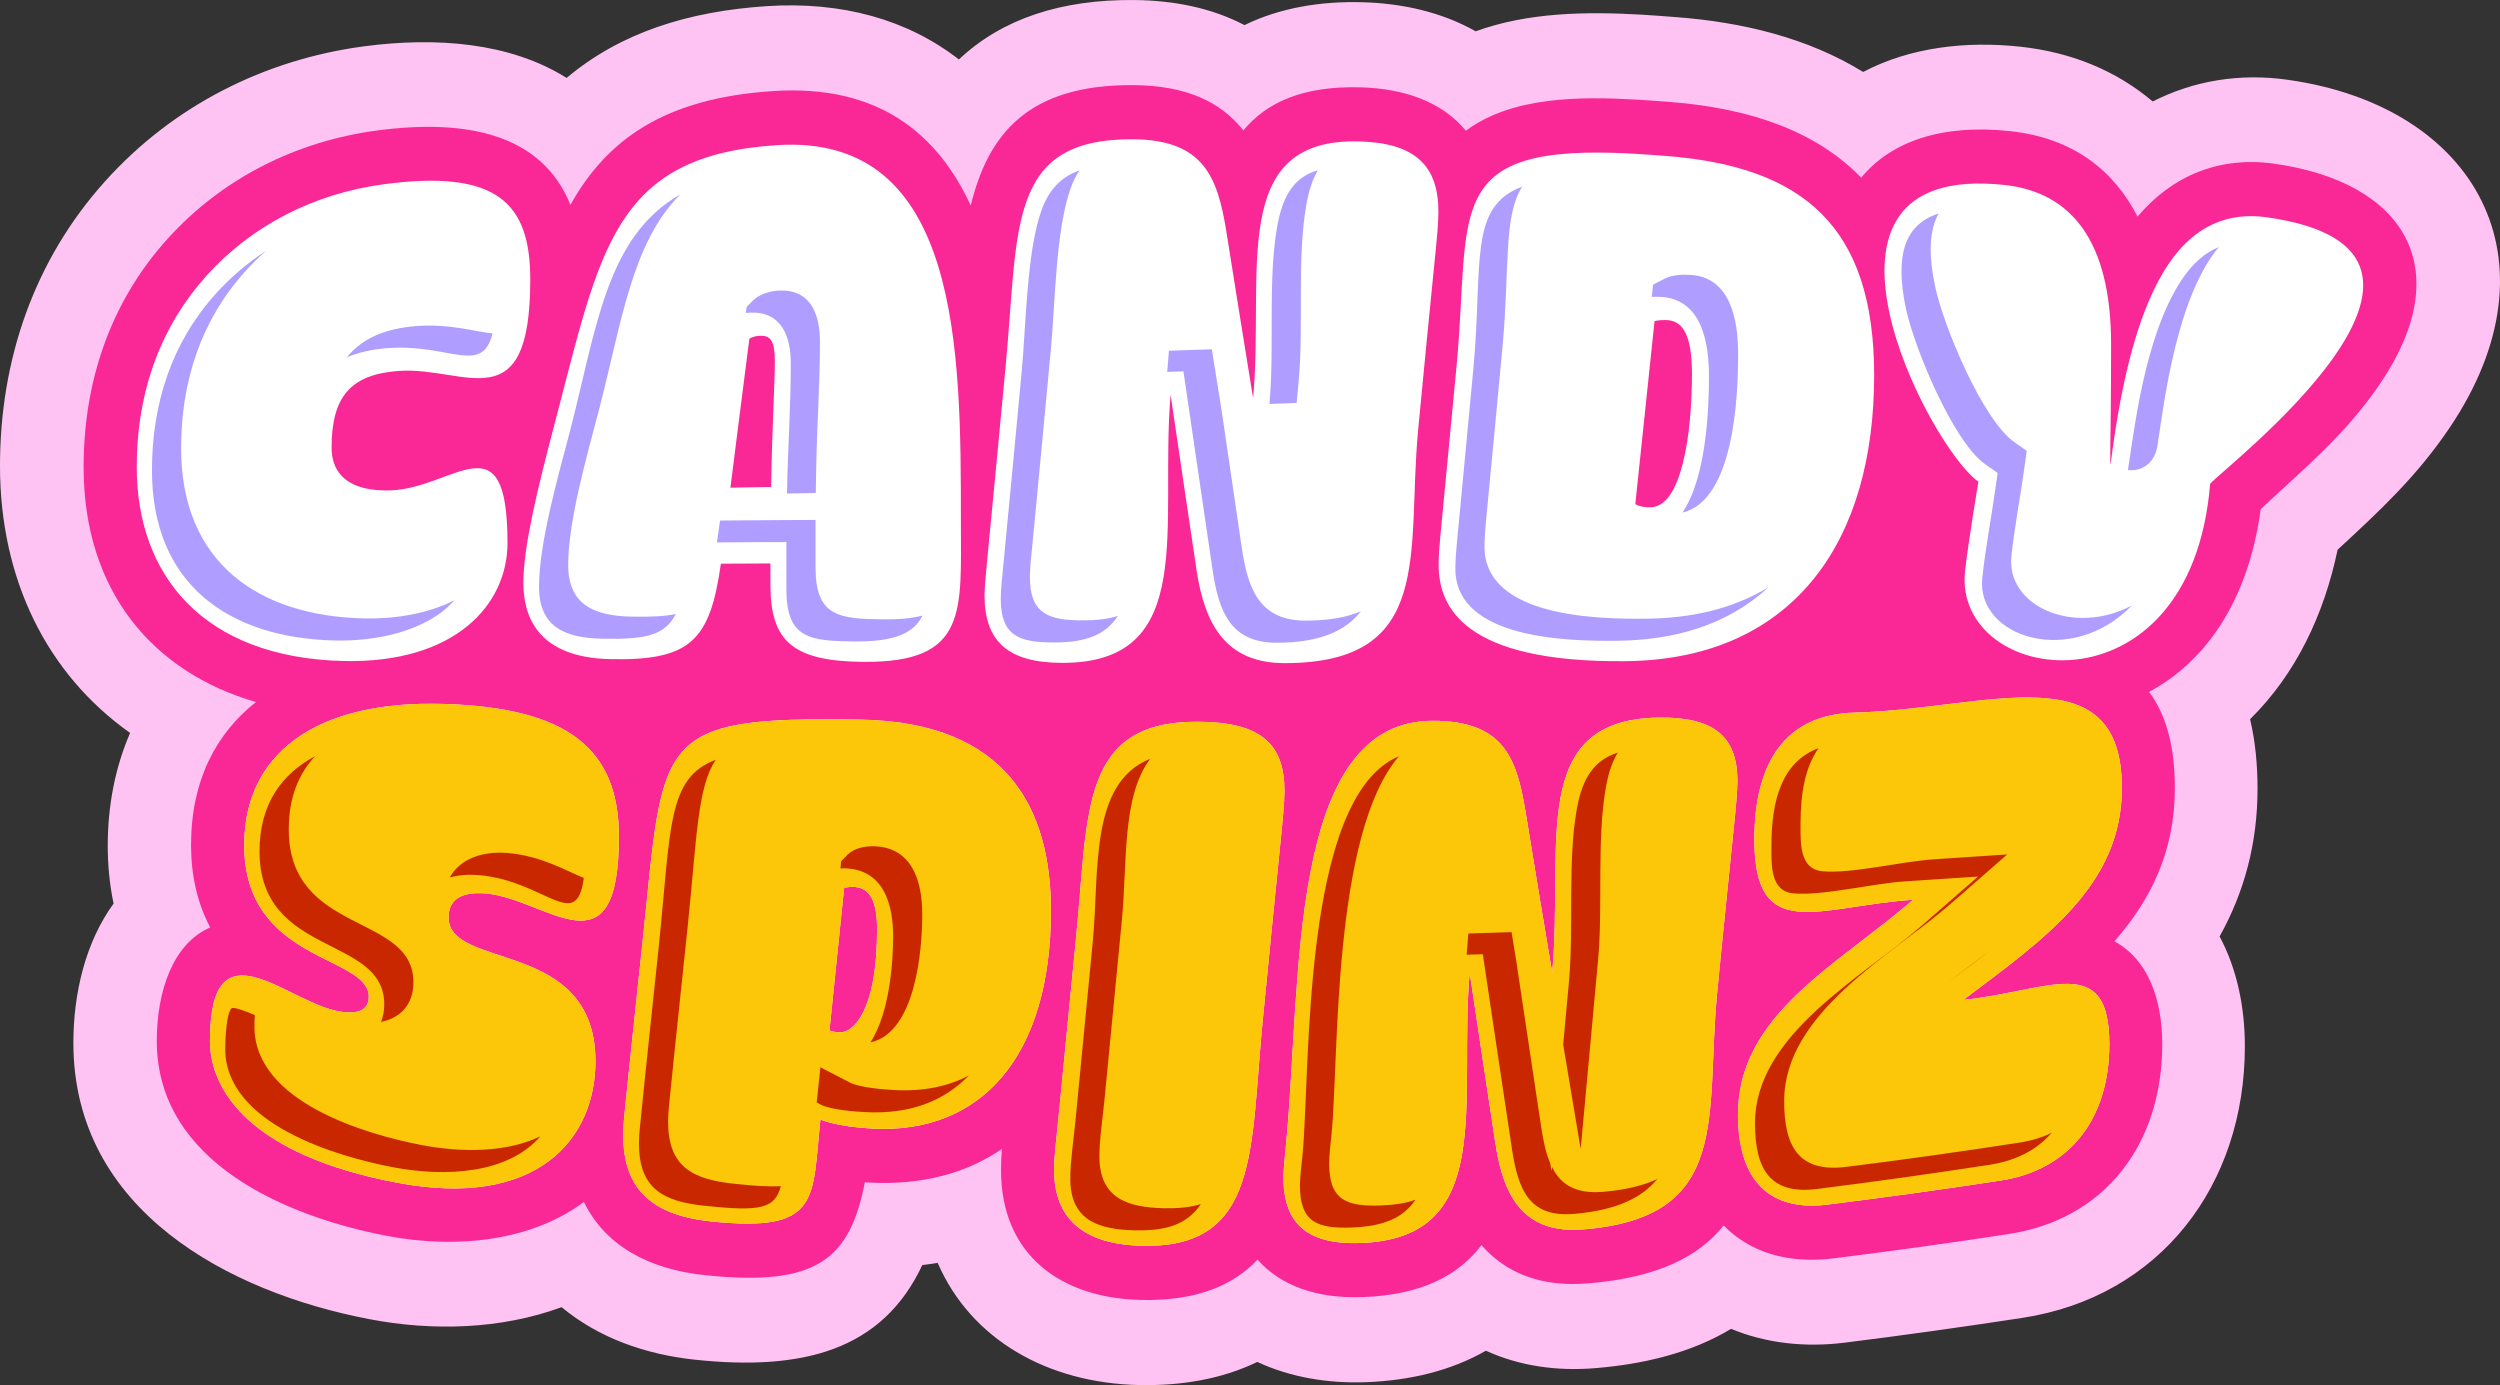
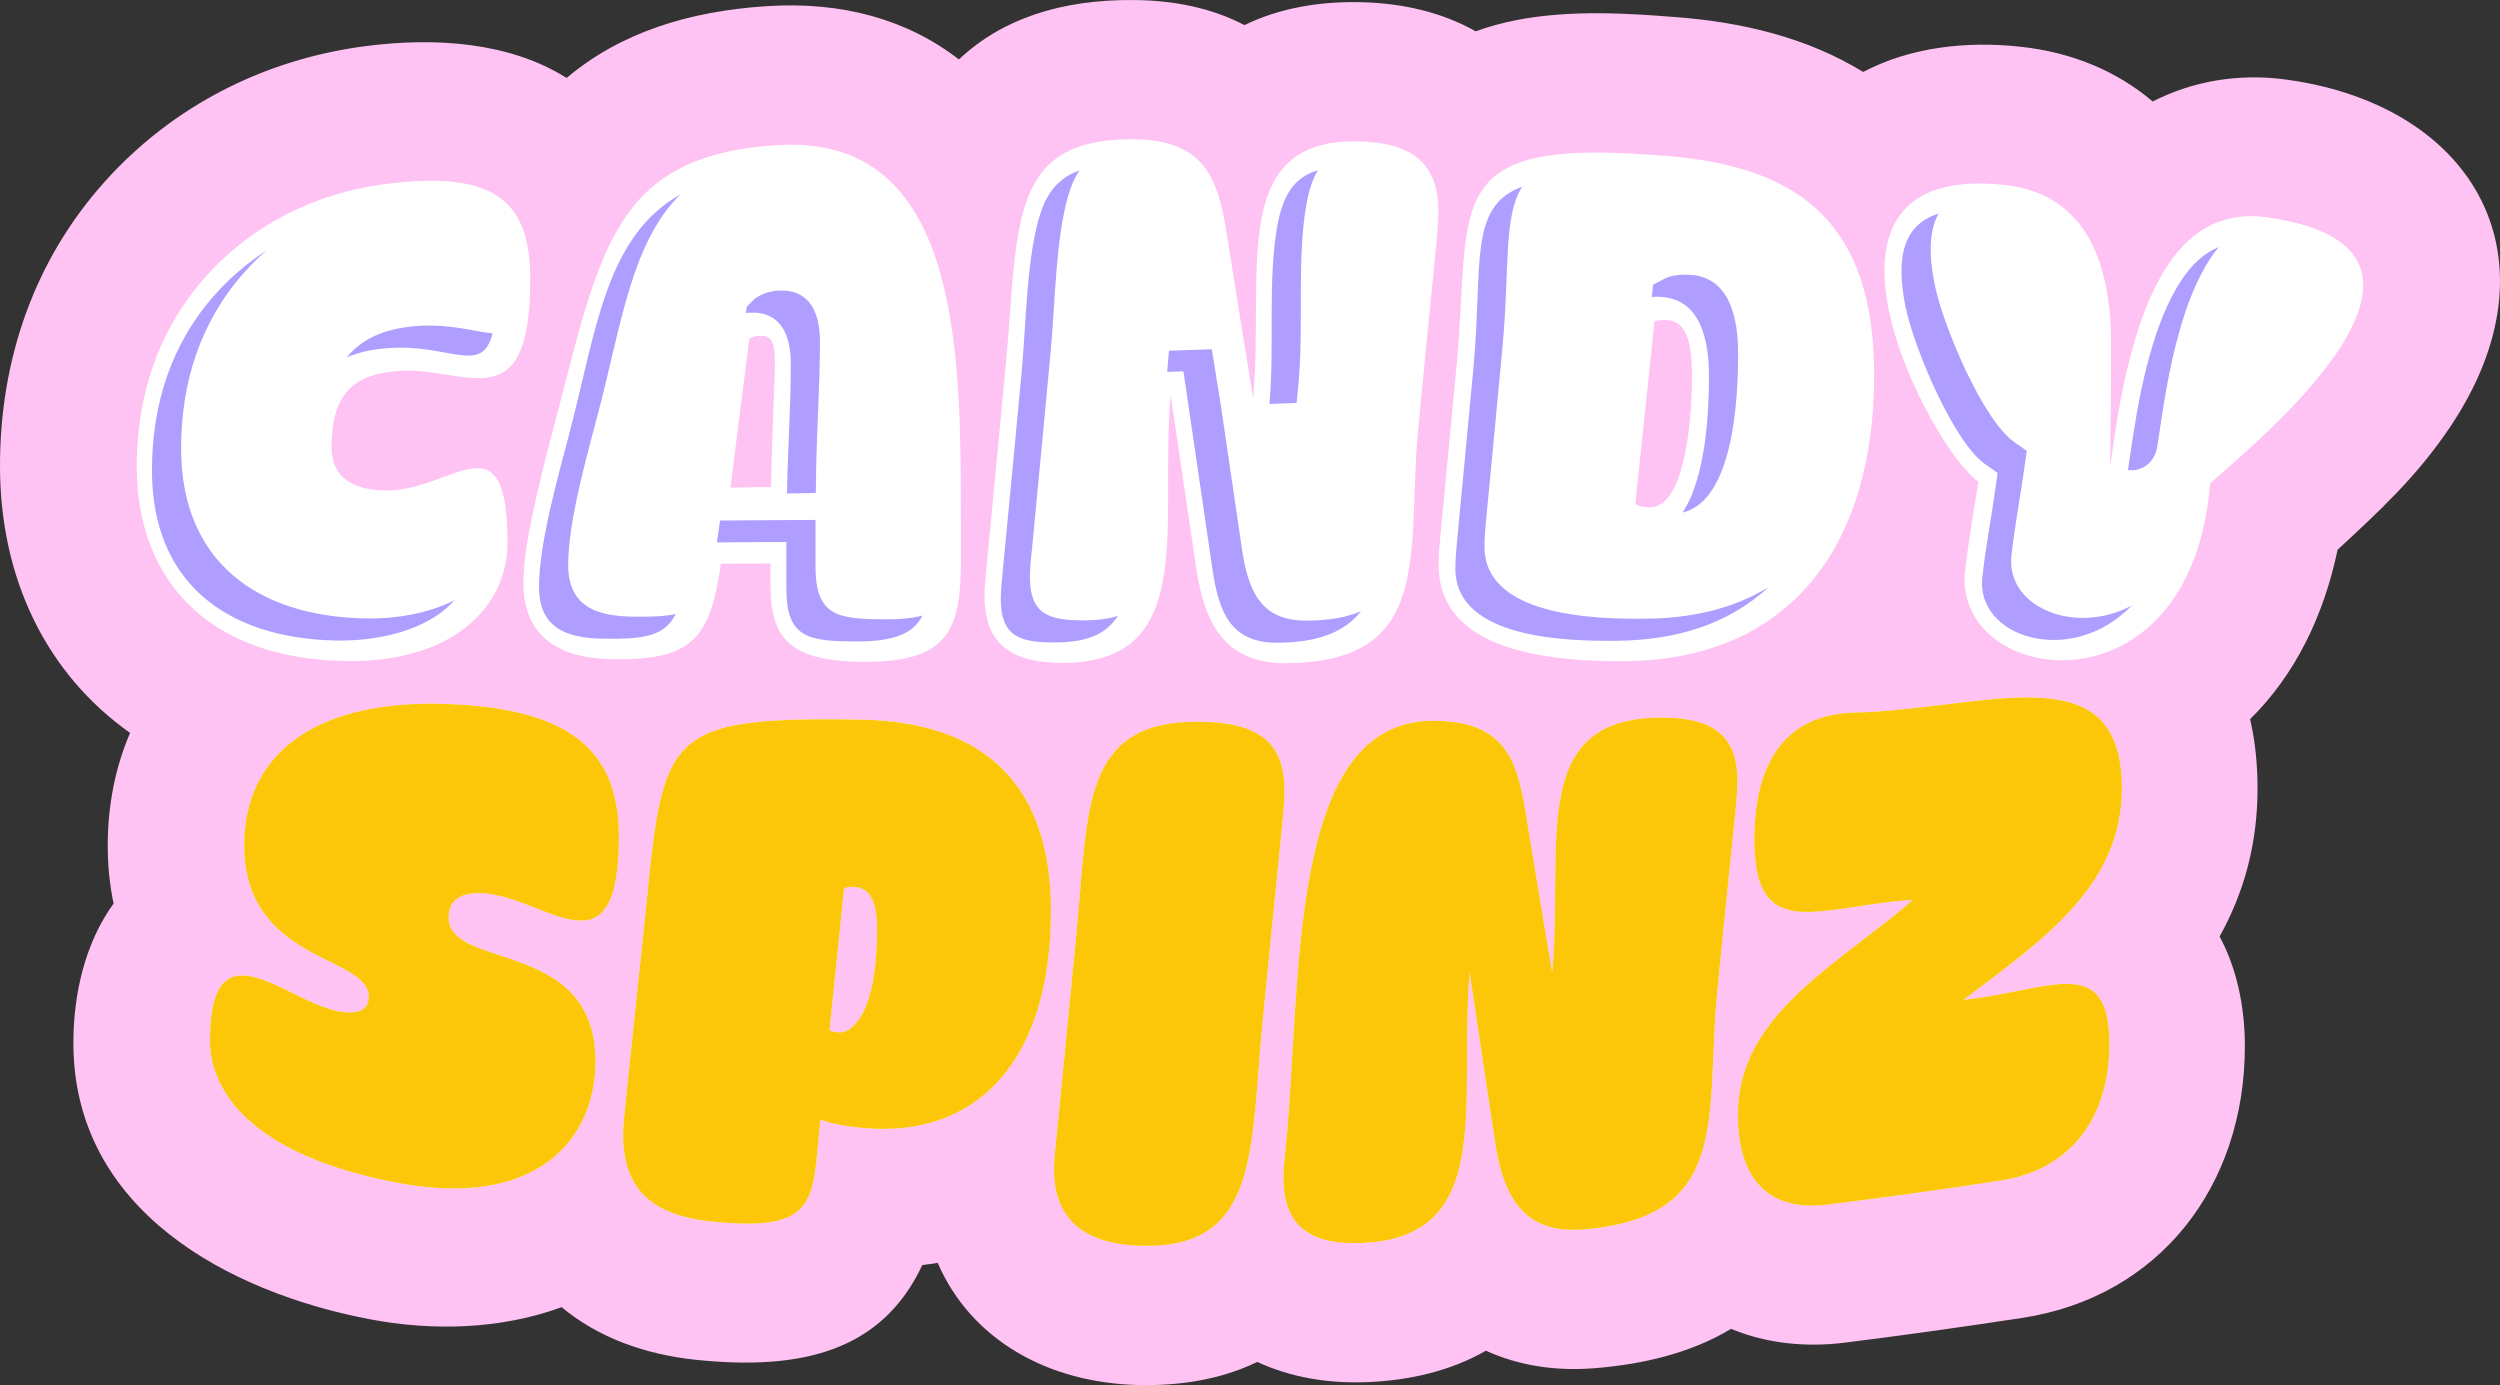
<svg xmlns="http://www.w3.org/2000/svg" width="74" height="41" viewBox="0 0 74 41" fill="none">
  <rect x="0" y="0" width="74" height="41" fill="#333333" stroke="none" />
  <path fill-rule="evenodd" clip-rule="evenodd" d="M55.149 2.13C56.549 1.395 58.203 1.209 59.807 1.383C61.313 1.546 62.646 2.093 63.72 3.004C64.92 2.392 66.285 2.161 67.704 2.36C73.296 3.14 75.846 7.712 72.508 12.662C71.516 14.132 70.413 15.142 69.193 16.272C68.793 18.191 67.954 19.958 66.603 21.287C66.759 21.955 66.823 22.647 66.823 23.342C66.823 24.961 66.431 26.408 65.7 27.72C66.218 28.684 66.448 29.82 66.448 30.97C66.448 35.097 63.928 38.385 59.864 39.009C58.116 39.276 56.364 39.523 54.608 39.742C53.443 39.888 52.283 39.767 51.241 39.334C50.046 40.052 48.647 40.379 47.225 40.497C46.077 40.593 44.971 40.432 43.983 39.981C42.929 40.585 41.71 40.865 40.434 40.913C39.318 40.953 38.204 40.774 37.217 40.313C36.153 40.827 34.958 41.021 33.731 40.998C31.008 40.943 28.737 39.646 27.755 37.38C27.604 37.406 27.454 37.428 27.3 37.446C26.113 39.979 23.751 40.583 20.578 40.248C19.102 40.092 17.712 39.598 16.624 38.692C14.822 39.354 12.797 39.405 10.934 39.047C6.769 38.252 2.172 35.824 2.172 30.87C2.172 29.407 2.528 27.891 3.362 26.746C3.246 26.189 3.189 25.618 3.189 25.039C3.189 23.845 3.409 22.715 3.851 21.695C1.395 19.958 0 17.156 0 13.792C0 10.645 1.01 7.705 3.106 5.371C5.12 3.127 7.835 1.76 10.785 1.37C12.899 1.091 15.093 1.252 16.772 2.307C18.369 0.962 20.381 0.333 22.699 0.182C24.916 0.038 26.851 0.572 28.384 1.76C29.656 0.557 31.413 -0.02 33.576 0.001C34.746 0.013 35.859 0.232 36.837 0.743C37.896 0.225 39.103 0.033 40.332 0.066C41.512 0.099 42.675 0.358 43.68 0.927C45.23 0.363 46.951 0.34 48.595 0.434C48.935 0.454 49.271 0.481 49.609 0.507C51.557 0.653 53.498 1.113 55.149 2.13Z" fill="#FEC3F2" />
-   <path fill-rule="evenodd" clip-rule="evenodd" d="M55.092 5.26C55.976 4.18 57.495 3.665 59.499 3.882C61.373 4.083 62.574 5.052 63.271 6.412C64.29 5.205 65.686 4.619 67.306 4.844C71.191 5.388 72.747 7.957 70.465 11.336C69.406 12.901 68.205 13.858 66.917 15.07C66.533 17.9 65.199 19.63 63.613 20.479C64.093 21.121 64.376 22.035 64.376 23.327C64.376 25.22 63.65 26.65 62.587 27.863C63.584 28.406 64.002 29.571 64.002 30.915C64.002 33.833 62.34 36.085 59.455 36.528C57.734 36.791 56.008 37.031 54.277 37.247C52.879 37.422 51.773 37.044 51.02 36.273C50.284 37.197 49.068 37.818 47.007 37.988C45.596 38.106 44.562 37.67 43.851 36.856C43.176 37.745 42.093 38.329 40.343 38.394C39.011 38.444 37.915 38.073 37.223 37.284C36.502 38.048 35.426 38.511 33.791 38.479C31.413 38.431 29.63 37.159 29.63 34.63C29.63 34.427 29.64 34.219 29.657 34.008C28.633 34.71 27.333 35.085 25.748 35.005C25.701 35.003 25.652 34.998 25.6 34.995C25.154 37.267 24.194 38.096 20.871 37.745C19.187 37.57 17.904 36.861 17.284 35.576C15.787 36.701 13.595 36.991 11.446 36.581C8.526 36.022 4.641 34.427 4.641 30.815C4.641 29.335 5.119 27.93 6.222 27.452C5.843 26.735 5.655 25.919 5.655 25.015C5.655 23.084 6.409 21.704 7.576 20.78C4.525 19.898 2.475 17.497 2.475 13.828C2.475 11.301 3.26 8.956 4.949 7.081C6.581 5.27 8.78 4.178 11.165 3.862C13.817 3.512 16.035 3.963 16.885 6.064C17.948 4.163 19.63 2.906 22.892 2.695C26.001 2.495 27.749 3.955 28.734 6.084C29.239 4.008 30.401 2.49 33.567 2.52C35.101 2.535 36.125 3.003 36.805 3.86C37.482 3.038 38.557 2.538 40.266 2.585C41.608 2.62 42.708 3.038 43.39 3.87C44.762 2.848 46.776 2.856 48.438 2.948C48.76 2.966 49.083 2.993 49.405 3.016C51.892 3.204 53.805 3.93 55.092 5.26Z" fill="#F92896" />
  <path d="M15.696 8.273C15.696 6.025 14.736 5.007 11.373 5.452C9.237 5.735 7.415 6.714 6.111 8.163C4.823 9.592 4.048 11.482 4.048 13.832C4.048 17.006 5.997 19.468 10.17 19.566C13.461 19.641 15.022 17.909 15.022 16.07C15.022 12.328 13.439 14.453 11.563 14.515C10.34 14.555 9.815 14.04 9.815 13.251C9.815 11.739 10.379 11.081 11.807 10.979C13.769 10.841 15.696 12.52 15.696 8.273ZM18.32 24.762C18.32 22.104 16.723 20.953 13.168 20.837C9.279 20.71 7.228 22.364 7.228 25.012C7.228 28.501 10.916 28.264 10.916 29.502C10.916 29.88 10.633 30.028 10.084 29.945C8.528 29.715 6.214 27.19 6.214 30.809C6.214 32.271 7.403 34.18 11.74 35.006C15.915 35.802 17.626 33.702 17.626 31.415C17.626 27.768 13.279 28.729 13.279 27.155C13.279 26.682 13.582 26.381 14.372 26.446C16.191 26.599 18.32 28.972 18.32 24.762ZM24.986 26.289C24.986 26.289 25.097 26.246 25.247 26.251C25.658 26.266 25.961 26.506 25.961 27.513C25.961 29.95 25.247 30.571 24.856 30.559C24.664 30.551 24.553 30.499 24.553 30.499C24.698 29.097 24.841 27.695 24.986 26.289ZM19.027 27.803C18.844 29.552 18.652 31.294 18.478 33.032C18.458 33.229 18.446 33.409 18.446 33.59C18.446 35.119 19.209 35.96 21.038 36.153C24.312 36.498 24.034 35.494 24.285 33.137C24.285 33.137 24.738 33.349 25.83 33.407C29.023 33.57 31.108 31.297 31.108 26.954C31.108 23.986 29.85 21.376 25.471 21.3C19.334 21.198 19.654 21.811 19.027 27.803ZM31.349 32.894C31.278 33.625 31.199 34.243 31.199 34.621C31.199 35.857 31.834 36.836 33.823 36.876C37.287 36.944 37.006 34.035 37.373 30.246C37.555 28.346 37.752 26.446 37.941 24.544C37.961 24.359 38.02 23.761 38.02 23.41C38.02 22.051 37.361 21.363 35.428 21.363C32.004 21.363 32.213 23.981 31.866 27.595C31.696 29.365 31.524 31.129 31.349 32.894ZM44.268 33.872C44.511 35.479 45.151 36.535 46.879 36.39C51.288 36.025 50.476 33.039 50.828 29.392C50.995 27.643 51.182 25.891 51.357 24.141C51.372 23.981 51.428 23.44 51.428 23.12C51.428 21.786 50.717 21.213 49.08 21.24C45.201 21.311 46.291 25.03 45.944 28.784C45.673 27.195 45.415 25.598 45.151 23.994C44.891 22.409 44.477 21.333 42.407 21.335C38.087 21.338 38.53 29.094 38.067 33.857C38.032 34.21 37.988 34.663 37.988 34.831C37.988 36.183 38.65 36.853 40.287 36.793C44.305 36.643 43.172 32.611 43.502 28.792C43.756 30.488 44.009 32.185 44.268 33.872ZM59.222 34.944C61.23 34.636 62.437 33.154 62.437 30.909C62.437 28.163 60.654 29.33 58.114 29.598C60.536 27.775 62.808 26.201 62.808 23.325C62.808 19.271 58.769 20.993 54.899 21.093C52.832 21.145 51.928 22.59 51.928 24.85C51.928 27.976 53.848 26.814 56.627 26.634C54.387 28.576 51.443 30.026 51.443 32.991C51.443 35.006 52.44 35.862 54.087 35.657C55.798 35.444 57.506 35.206 59.222 34.944ZM25.55 19.591C28.664 19.619 28.442 18.099 28.442 15.409C28.442 10.405 28.442 3.946 22.995 4.296C18.131 4.609 17.764 7.427 16.415 12.55C15.9 14.508 15.492 16.185 15.492 17.251C15.492 18.174 15.851 19.468 18.084 19.511C20.44 19.556 21.018 18.963 21.338 16.685C21.823 16.683 22.315 16.68 22.805 16.678C22.805 16.893 22.805 17.108 22.805 17.323C22.805 18.988 23.48 19.573 25.55 19.591ZM22.182 10.025C22.182 10.025 22.296 9.947 22.485 9.94C22.785 9.927 22.936 10.04 22.936 10.711C22.936 11.334 22.857 12.515 22.825 14.415C22.419 14.423 22.02 14.428 21.621 14.435C21.803 12.968 21.993 11.502 22.182 10.025ZM35.416 16.865C35.66 18.505 36.3 19.629 38.028 19.629C42.493 19.626 41.636 16.335 41.976 12.736C42.146 10.934 42.325 9.129 42.505 7.327C42.522 7.157 42.577 6.599 42.577 6.268C42.577 4.882 41.863 4.228 40.228 4.186C36.334 4.083 37.429 8.075 37.092 11.787C36.824 10.145 36.563 8.501 36.3 6.851C36.039 5.232 35.623 4.143 33.555 4.123C29.784 4.088 30.158 6.741 29.764 10.873C29.582 12.793 29.402 14.718 29.215 16.638C29.181 16.995 29.141 17.444 29.141 17.606C29.141 18.958 29.799 19.616 31.436 19.621C35.485 19.631 34.32 15.546 34.65 11.684C34.904 13.409 35.157 15.136 35.416 16.865ZM48.974 9.507C48.974 9.507 49.085 9.467 49.329 9.474C49.74 9.492 50.082 9.785 50.082 11.064C50.082 12.841 49.779 15.031 48.836 15.016C48.502 15.011 48.406 14.918 48.406 14.918C48.595 13.111 48.785 11.309 48.974 9.507ZM42.636 15.847C42.601 16.22 42.584 16.437 42.584 16.72C42.584 17.969 43.332 19.611 48.09 19.571C50.67 19.551 52.514 18.607 53.715 17.098C54.909 15.599 55.475 13.511 55.475 11.106C55.475 6.696 53.368 4.922 49.289 4.614C48.974 4.591 48.659 4.566 48.352 4.549C42.636 4.228 43.541 6.223 43.121 10.761C42.963 12.455 42.796 14.15 42.636 15.847ZM65.42 14.32C65.775 13.882 74.24 7.43 67.091 6.431C65.964 6.273 64.957 6.666 64.177 7.832C63.786 8.418 63.444 9.194 63.16 10.18C62.257 13.334 62.488 16.28 62.488 10.188C62.488 7.122 61.302 5.688 59.333 5.475C52.711 4.761 57.105 13.244 58.56 14.257C58.56 14.257 58.264 16.022 58.166 16.898C57.789 20.304 64.844 21.353 65.42 14.32Z" fill="white" />
  <path d="M18.32 24.762C18.32 22.104 16.722 20.953 13.168 20.837C9.279 20.71 7.228 22.364 7.228 25.012C7.228 28.501 10.915 28.264 10.915 29.503C10.915 29.88 10.632 30.028 10.084 29.945C8.528 29.715 6.214 27.19 6.214 30.809C6.214 32.271 7.403 34.18 11.74 35.006C15.915 35.802 17.626 33.702 17.626 31.415C17.626 27.768 13.279 28.729 13.279 27.155C13.279 26.682 13.581 26.381 14.372 26.447C16.191 26.599 18.32 28.972 18.32 24.762ZM24.986 26.289C24.986 26.289 25.097 26.246 25.247 26.251C25.658 26.266 25.961 26.507 25.961 27.513C25.961 29.951 25.247 30.571 24.855 30.559C24.663 30.551 24.553 30.499 24.553 30.499C24.698 29.097 24.841 27.695 24.986 26.289ZM19.026 27.803C18.844 29.553 18.652 31.295 18.477 33.032C18.458 33.229 18.445 33.41 18.445 33.59C18.445 35.119 19.209 35.96 21.038 36.153C24.311 36.498 24.033 35.494 24.284 33.137C24.284 33.137 24.737 33.349 25.83 33.407C29.023 33.57 31.108 31.297 31.108 26.955C31.108 23.986 29.85 21.376 25.471 21.301C19.334 21.198 19.654 21.811 19.026 27.803ZM31.349 32.894C31.278 33.625 31.199 34.243 31.199 34.621C31.199 35.857 31.834 36.836 33.823 36.876C37.286 36.944 37.006 34.035 37.373 30.246C37.555 28.346 37.752 26.447 37.941 24.544C37.961 24.359 38.02 23.761 38.02 23.41C38.02 22.051 37.36 21.363 35.428 21.363C32.004 21.363 32.213 23.981 31.866 27.595C31.696 29.365 31.524 31.129 31.349 32.894ZM44.267 33.873C44.511 35.479 45.151 36.536 46.879 36.39C51.288 36.025 50.476 33.039 50.828 29.392C50.995 27.643 51.182 25.891 51.357 24.141C51.372 23.981 51.428 23.441 51.428 23.12C51.428 21.786 50.717 21.213 49.08 21.241C45.2 21.311 46.291 25.03 45.944 28.784C45.673 27.195 45.415 25.598 45.151 23.994C44.89 22.409 44.477 21.333 42.407 21.336C38.087 21.338 38.53 29.095 38.067 33.858C38.032 34.21 37.988 34.663 37.988 34.831C37.988 36.183 38.65 36.853 40.287 36.793C44.304 36.643 43.172 32.611 43.502 28.792C43.755 30.489 44.009 32.186 44.267 33.873ZM59.222 34.944C61.23 34.636 62.437 33.154 62.437 30.909C62.437 28.163 60.654 29.33 58.114 29.598C60.536 27.776 62.808 26.201 62.808 23.325C62.808 19.271 58.769 20.993 54.899 21.093C52.831 21.145 51.928 22.59 51.928 24.85C51.928 27.976 53.848 26.814 56.627 26.634C54.387 28.576 51.443 30.026 51.443 32.992C51.443 35.006 52.44 35.862 54.087 35.657C55.798 35.444 57.506 35.207 59.222 34.944Z" fill="#FCC708" />
-   <path fill-rule="evenodd" clip-rule="evenodd" d="M7.879 7.422C7.33 7.778 6.822 8.207 6.371 8.712C5.07 10.165 4.498 11.967 4.498 13.924C4.498 17.293 6.77 18.888 9.915 18.959C11.12 18.989 12.64 18.689 13.454 17.765C12.645 18.182 11.633 18.326 10.78 18.305C7.635 18.235 5.361 16.64 5.361 13.27C5.361 11.314 5.935 9.512 7.236 8.058C7.438 7.831 7.653 7.619 7.879 7.422ZM10.267 10.579C10.607 10.43 11.014 10.337 11.487 10.304C13.326 10.173 14.265 11.124 14.58 9.868C14.067 9.822 13.34 9.58 12.35 9.65C11.384 9.719 10.698 10.032 10.267 10.579ZM20.14 5.753C17.924 7.01 17.656 9.759 16.855 12.823C16.522 14.095 15.955 16.072 15.955 17.372C15.955 18.581 16.756 18.886 17.838 18.906C19.11 18.931 19.684 18.81 20.004 18.172C19.676 18.247 19.255 18.262 18.701 18.252C17.621 18.232 16.818 17.927 16.818 16.718C16.818 15.418 17.387 13.442 17.72 12.169C18.4 9.56 18.698 7.179 20.14 5.753ZM21.222 16.056L22.545 16.046L23.277 16.044V16.794C23.277 17.011 23.277 17.228 23.277 17.445C23.277 18.911 23.977 18.974 25.303 18.987C26.505 18.997 27.057 18.729 27.306 18.22C27.011 18.298 26.638 18.338 26.165 18.333C24.839 18.32 24.14 18.257 24.14 16.791C24.14 16.574 24.14 16.357 24.14 16.14V15.39L23.408 15.393C22.92 15.398 22.429 15.4 21.941 15.403L21.313 15.408L21.224 16.044L21.222 16.056ZM22.077 9.264L22.2 9.254C23.132 9.216 23.408 9.946 23.408 10.776C23.408 12.013 23.319 13.283 23.297 14.527L23.294 14.608L23.445 14.605L24.147 14.592L24.159 13.873C24.181 12.629 24.27 11.359 24.27 10.123C24.27 9.292 23.997 8.565 23.063 8.6C22.799 8.611 22.469 8.707 22.276 8.906L22.101 9.085L22.077 9.264ZM39.01 5.039C38.322 5.238 37.972 5.756 37.802 6.718C37.524 8.325 37.728 10.249 37.578 11.93L37.573 11.957L38.381 11.927L38.441 11.276C38.591 9.595 38.386 7.672 38.667 6.064C38.741 5.64 38.852 5.302 39.01 5.039ZM36.141 12.026L36.134 11.983L35.87 10.339L34.601 10.38L34.549 11.008L35.03 10.991L35.126 11.647C35.382 13.389 35.636 15.13 35.892 16.872C36.077 18.111 36.427 19.025 37.79 19.025C39.079 19.022 39.835 18.671 40.284 18.093C39.867 18.273 39.335 18.369 38.653 18.371C37.292 18.371 36.94 17.457 36.757 16.218L36.141 12.026ZM31.954 5.044C31.456 5.218 31.067 5.564 30.83 6.218C30.387 7.45 30.37 9.666 30.241 11.011C30.059 12.949 29.877 14.888 29.689 16.826C29.662 17.109 29.623 17.447 29.623 17.73C29.623 18.833 30.18 19.015 31.19 19.017C32.137 19.02 32.728 18.793 33.09 18.23C32.804 18.323 32.462 18.363 32.053 18.363C31.042 18.361 30.485 18.179 30.485 17.076C30.485 16.794 30.525 16.455 30.554 16.173C30.742 14.234 30.922 12.296 31.104 10.357C31.232 9.012 31.249 6.796 31.693 5.567C31.767 5.362 31.853 5.191 31.954 5.044ZM43.128 16.026C43.103 16.296 43.079 16.564 43.079 16.836C43.079 18.944 46.497 18.979 47.857 18.967C49.538 18.951 51.125 18.515 52.342 17.384C51.278 18.035 50.028 18.303 48.722 18.313C47.362 18.326 43.941 18.29 43.941 16.183C43.941 15.91 43.966 15.643 43.99 15.373C44.151 13.664 44.321 11.952 44.476 10.244C44.69 7.914 44.496 6.389 45.06 5.524C43.453 6.117 43.899 7.79 43.613 10.897C43.456 12.606 43.288 14.317 43.128 16.026ZM48.892 8.79C48.976 8.782 49.057 8.782 49.131 8.787C50.363 8.835 50.585 10.115 50.585 11.132C50.585 12.094 50.514 14.11 49.802 15.173C51.33 14.805 51.448 11.74 51.448 10.478C51.448 9.461 51.226 8.181 49.994 8.134C49.777 8.123 49.486 8.141 49.286 8.242L48.932 8.426L48.892 8.79ZM59.065 14.456C58.942 15.34 58.772 16.21 58.676 17.101C58.481 18.868 61.31 19.774 63.102 17.924C61.392 18.83 59.373 17.95 59.538 16.448C59.637 15.557 59.805 14.686 59.928 13.805L59.992 13.346L59.62 13.083C58.688 12.429 57.52 9.645 57.276 8.462C57.077 7.508 57.109 6.801 57.385 6.321C56.389 6.634 56.081 7.533 56.411 9.115C56.658 10.299 57.823 13.083 58.757 13.737L59.129 13.999L59.065 14.456ZM65.677 7.313C65.244 7.487 64.881 7.823 64.571 8.293C64.147 8.929 63.859 9.716 63.649 10.451C63.321 11.604 63.171 12.679 62.996 13.853L62.986 13.911C63.358 13.969 63.78 13.732 63.859 13.199C64.034 12.026 64.186 10.95 64.514 9.797C64.721 9.062 65.01 8.275 65.433 7.639C65.512 7.523 65.591 7.414 65.677 7.313Z" fill="#AF9EFF" />
-   <path fill-rule="evenodd" clip-rule="evenodd" d="M9.326 22.384C8.36 22.899 7.682 23.777 7.682 25.198C7.682 28.341 11.374 27.67 11.374 29.727C11.374 29.926 11.339 30.1 11.278 30.249C11.82 30.138 12.237 29.77 12.237 29.073C12.237 27.016 8.547 27.687 8.547 24.547C8.547 23.603 8.843 22.902 9.326 22.384ZM7.542 30.045C7.207 29.906 6.945 29.812 6.859 29.84C6.689 29.992 6.667 30.84 6.667 31.047C6.667 33.273 9.977 34.232 11.606 34.545C13.215 34.855 15.046 34.737 15.995 33.634C15.004 34.116 13.673 34.123 12.468 33.891C10.839 33.578 7.532 32.619 7.532 30.393C7.532 30.327 7.534 30.196 7.542 30.045ZM13.316 25.973C13.577 25.9 13.868 25.878 14.166 25.903C16.138 26.067 17.064 27.637 17.281 25.986C16.774 25.787 16.039 25.335 15.029 25.249C14.304 25.188 13.622 25.405 13.316 25.973ZM19.492 28.091C19.309 29.848 19.117 31.605 18.942 33.361C18.925 33.523 18.913 33.684 18.913 33.848C18.913 35.184 19.63 35.562 20.855 35.691C22.494 35.865 22.94 35.784 23.112 35.108C22.784 35.133 22.336 35.103 21.717 35.037C20.492 34.908 19.775 34.53 19.775 33.195C19.775 33.031 19.788 32.869 19.805 32.708C19.98 30.951 20.172 29.194 20.354 27.437C20.63 24.79 20.638 23.305 21.187 22.49C19.743 23.03 19.866 24.474 19.492 28.091ZM24.174 32.634L24.342 32.72C24.647 32.849 25.278 32.902 25.616 32.919C26.976 32.99 27.974 32.564 28.679 31.834C28.085 32.15 27.358 32.311 26.479 32.266C26.141 32.248 25.51 32.195 25.204 32.066L24.283 31.592L24.174 32.634ZM24.877 25.706C24.926 25.703 24.973 25.703 25.02 25.703C26.138 25.741 26.437 26.736 26.437 27.72C26.437 28.482 26.333 29.979 25.766 30.855C27.105 30.562 27.299 28.116 27.299 27.066C27.299 26.082 27.001 25.087 25.882 25.05C25.611 25.042 25.283 25.098 25.081 25.305L24.899 25.491L24.877 25.706ZM31.829 33.222C31.777 33.75 31.681 34.366 31.681 34.888C31.681 36.115 32.502 36.395 33.596 36.418C34.493 36.435 35.126 36.264 35.545 35.64C35.237 35.739 34.875 35.772 34.458 35.764C33.364 35.741 32.543 35.461 32.543 34.234C32.543 33.712 32.64 33.096 32.691 32.569C32.866 30.787 33.039 29.005 33.209 27.223C33.369 25.557 33.204 23.566 34.047 22.46C32.238 23.182 32.546 25.787 32.346 27.877C32.176 29.659 32.004 31.44 31.829 33.222ZM44.755 34.017C44.94 35.227 45.267 36.042 46.593 35.931C47.843 35.825 48.599 35.456 49.058 34.898C48.644 35.093 48.119 35.221 47.456 35.277C46.633 35.348 46.194 35.06 45.938 34.54L45.925 34.666L45.886 34.431C45.758 34.134 45.681 33.773 45.62 33.366C45.368 31.71 45.124 30.057 44.875 28.404L44.87 28.374L44.742 27.591L43.463 27.632L43.412 28.26L43.892 28.245L43.988 28.896C44.245 30.605 44.496 32.311 44.755 34.017ZM47.889 22.276C47.212 22.493 46.844 22.992 46.675 23.942C46.394 25.506 46.591 27.427 46.44 29.073L46.27 30.918L46.788 34.012L47.303 28.419C47.453 26.773 47.256 24.853 47.537 23.288C47.613 22.866 47.727 22.536 47.889 22.276ZM41.406 22.387C38.512 23.591 38.796 31.68 38.554 34.192C38.527 34.477 38.478 34.82 38.478 35.1C38.478 36.196 39.02 36.372 40.023 36.334C40.945 36.299 41.531 36.057 41.898 35.512C41.617 35.613 41.282 35.666 40.888 35.681C39.883 35.719 39.343 35.542 39.343 34.447C39.343 34.166 39.39 33.823 39.417 33.538C39.631 31.309 39.434 24.691 41.406 22.387ZM58.898 34.477C59.697 34.353 60.305 34.023 60.731 33.53C60.448 33.669 60.125 33.768 59.763 33.823C58.06 34.086 56.352 34.328 54.644 34.54C53.247 34.714 52.811 33.944 52.811 32.591C52.811 29.969 55.992 28.28 57.747 26.748L59.413 25.292L57.23 25.436C56.288 25.499 54.79 25.87 53.944 25.789C53.259 25.726 53.296 24.946 53.296 24.383C53.296 23.5 53.429 22.702 53.831 22.145C52.742 22.546 52.434 23.692 52.434 25.035C52.434 25.6 52.397 26.38 53.082 26.443C53.927 26.524 55.426 26.153 56.365 26.09L58.55 25.946L56.885 27.399C55.127 28.934 51.948 30.623 51.948 33.245C51.948 34.598 52.385 35.368 53.779 35.194C55.49 34.979 57.195 34.739 58.898 34.477ZM57.646 29.091C58.055 28.783 58.491 28.465 58.92 28.129L58.331 28.571L57.646 29.091Z" fill="#C92700" />
+   <path fill-rule="evenodd" clip-rule="evenodd" d="M7.879 7.422C7.33 7.778 6.822 8.207 6.371 8.712C5.07 10.165 4.498 11.967 4.498 13.924C4.498 17.293 6.77 18.888 9.915 18.959C11.12 18.989 12.64 18.689 13.454 17.765C12.645 18.182 11.633 18.326 10.78 18.305C7.635 18.235 5.361 16.64 5.361 13.27C5.361 11.314 5.935 9.512 7.236 8.058C7.438 7.831 7.653 7.619 7.879 7.422ZM10.267 10.579C10.607 10.43 11.014 10.337 11.487 10.304C13.326 10.173 14.265 11.124 14.58 9.868C14.067 9.822 13.34 9.58 12.35 9.65C11.384 9.719 10.698 10.032 10.267 10.579ZM20.14 5.753C17.924 7.01 17.656 9.759 16.855 12.823C16.522 14.095 15.955 16.072 15.955 17.372C15.955 18.581 16.756 18.886 17.838 18.906C19.11 18.931 19.684 18.81 20.004 18.172C19.676 18.247 19.255 18.262 18.701 18.252C17.621 18.232 16.818 17.927 16.818 16.718C16.818 15.418 17.387 13.442 17.72 12.169C18.4 9.56 18.698 7.179 20.14 5.753ZM21.222 16.056L22.545 16.046L23.277 16.044V16.794C23.277 17.011 23.277 17.228 23.277 17.445C23.277 18.911 23.977 18.974 25.303 18.987C26.505 18.997 27.057 18.729 27.306 18.22C27.011 18.298 26.638 18.338 26.165 18.333C24.839 18.32 24.14 18.257 24.14 16.791C24.14 16.574 24.14 16.357 24.14 16.14V15.39L23.408 15.393C22.92 15.398 22.429 15.4 21.941 15.403L21.313 15.408L21.224 16.044L21.222 16.056M22.077 9.264L22.2 9.254C23.132 9.216 23.408 9.946 23.408 10.776C23.408 12.013 23.319 13.283 23.297 14.527L23.294 14.608L23.445 14.605L24.147 14.592L24.159 13.873C24.181 12.629 24.27 11.359 24.27 10.123C24.27 9.292 23.997 8.565 23.063 8.6C22.799 8.611 22.469 8.707 22.276 8.906L22.101 9.085L22.077 9.264ZM39.01 5.039C38.322 5.238 37.972 5.756 37.802 6.718C37.524 8.325 37.728 10.249 37.578 11.93L37.573 11.957L38.381 11.927L38.441 11.276C38.591 9.595 38.386 7.672 38.667 6.064C38.741 5.64 38.852 5.302 39.01 5.039ZM36.141 12.026L36.134 11.983L35.87 10.339L34.601 10.38L34.549 11.008L35.03 10.991L35.126 11.647C35.382 13.389 35.636 15.13 35.892 16.872C36.077 18.111 36.427 19.025 37.79 19.025C39.079 19.022 39.835 18.671 40.284 18.093C39.867 18.273 39.335 18.369 38.653 18.371C37.292 18.371 36.94 17.457 36.757 16.218L36.141 12.026ZM31.954 5.044C31.456 5.218 31.067 5.564 30.83 6.218C30.387 7.45 30.37 9.666 30.241 11.011C30.059 12.949 29.877 14.888 29.689 16.826C29.662 17.109 29.623 17.447 29.623 17.73C29.623 18.833 30.18 19.015 31.19 19.017C32.137 19.02 32.728 18.793 33.09 18.23C32.804 18.323 32.462 18.363 32.053 18.363C31.042 18.361 30.485 18.179 30.485 17.076C30.485 16.794 30.525 16.455 30.554 16.173C30.742 14.234 30.922 12.296 31.104 10.357C31.232 9.012 31.249 6.796 31.693 5.567C31.767 5.362 31.853 5.191 31.954 5.044ZM43.128 16.026C43.103 16.296 43.079 16.564 43.079 16.836C43.079 18.944 46.497 18.979 47.857 18.967C49.538 18.951 51.125 18.515 52.342 17.384C51.278 18.035 50.028 18.303 48.722 18.313C47.362 18.326 43.941 18.29 43.941 16.183C43.941 15.91 43.966 15.643 43.99 15.373C44.151 13.664 44.321 11.952 44.476 10.244C44.69 7.914 44.496 6.389 45.06 5.524C43.453 6.117 43.899 7.79 43.613 10.897C43.456 12.606 43.288 14.317 43.128 16.026ZM48.892 8.79C48.976 8.782 49.057 8.782 49.131 8.787C50.363 8.835 50.585 10.115 50.585 11.132C50.585 12.094 50.514 14.11 49.802 15.173C51.33 14.805 51.448 11.74 51.448 10.478C51.448 9.461 51.226 8.181 49.994 8.134C49.777 8.123 49.486 8.141 49.286 8.242L48.932 8.426L48.892 8.79ZM59.065 14.456C58.942 15.34 58.772 16.21 58.676 17.101C58.481 18.868 61.31 19.774 63.102 17.924C61.392 18.83 59.373 17.95 59.538 16.448C59.637 15.557 59.805 14.686 59.928 13.805L59.992 13.346L59.62 13.083C58.688 12.429 57.52 9.645 57.276 8.462C57.077 7.508 57.109 6.801 57.385 6.321C56.389 6.634 56.081 7.533 56.411 9.115C56.658 10.299 57.823 13.083 58.757 13.737L59.129 13.999L59.065 14.456ZM65.677 7.313C65.244 7.487 64.881 7.823 64.571 8.293C64.147 8.929 63.859 9.716 63.649 10.451C63.321 11.604 63.171 12.679 62.996 13.853L62.986 13.911C63.358 13.969 63.78 13.732 63.859 13.199C64.034 12.026 64.186 10.95 64.514 9.797C64.721 9.062 65.01 8.275 65.433 7.639C65.512 7.523 65.591 7.414 65.677 7.313Z" fill="#AF9EFF" />
</svg>